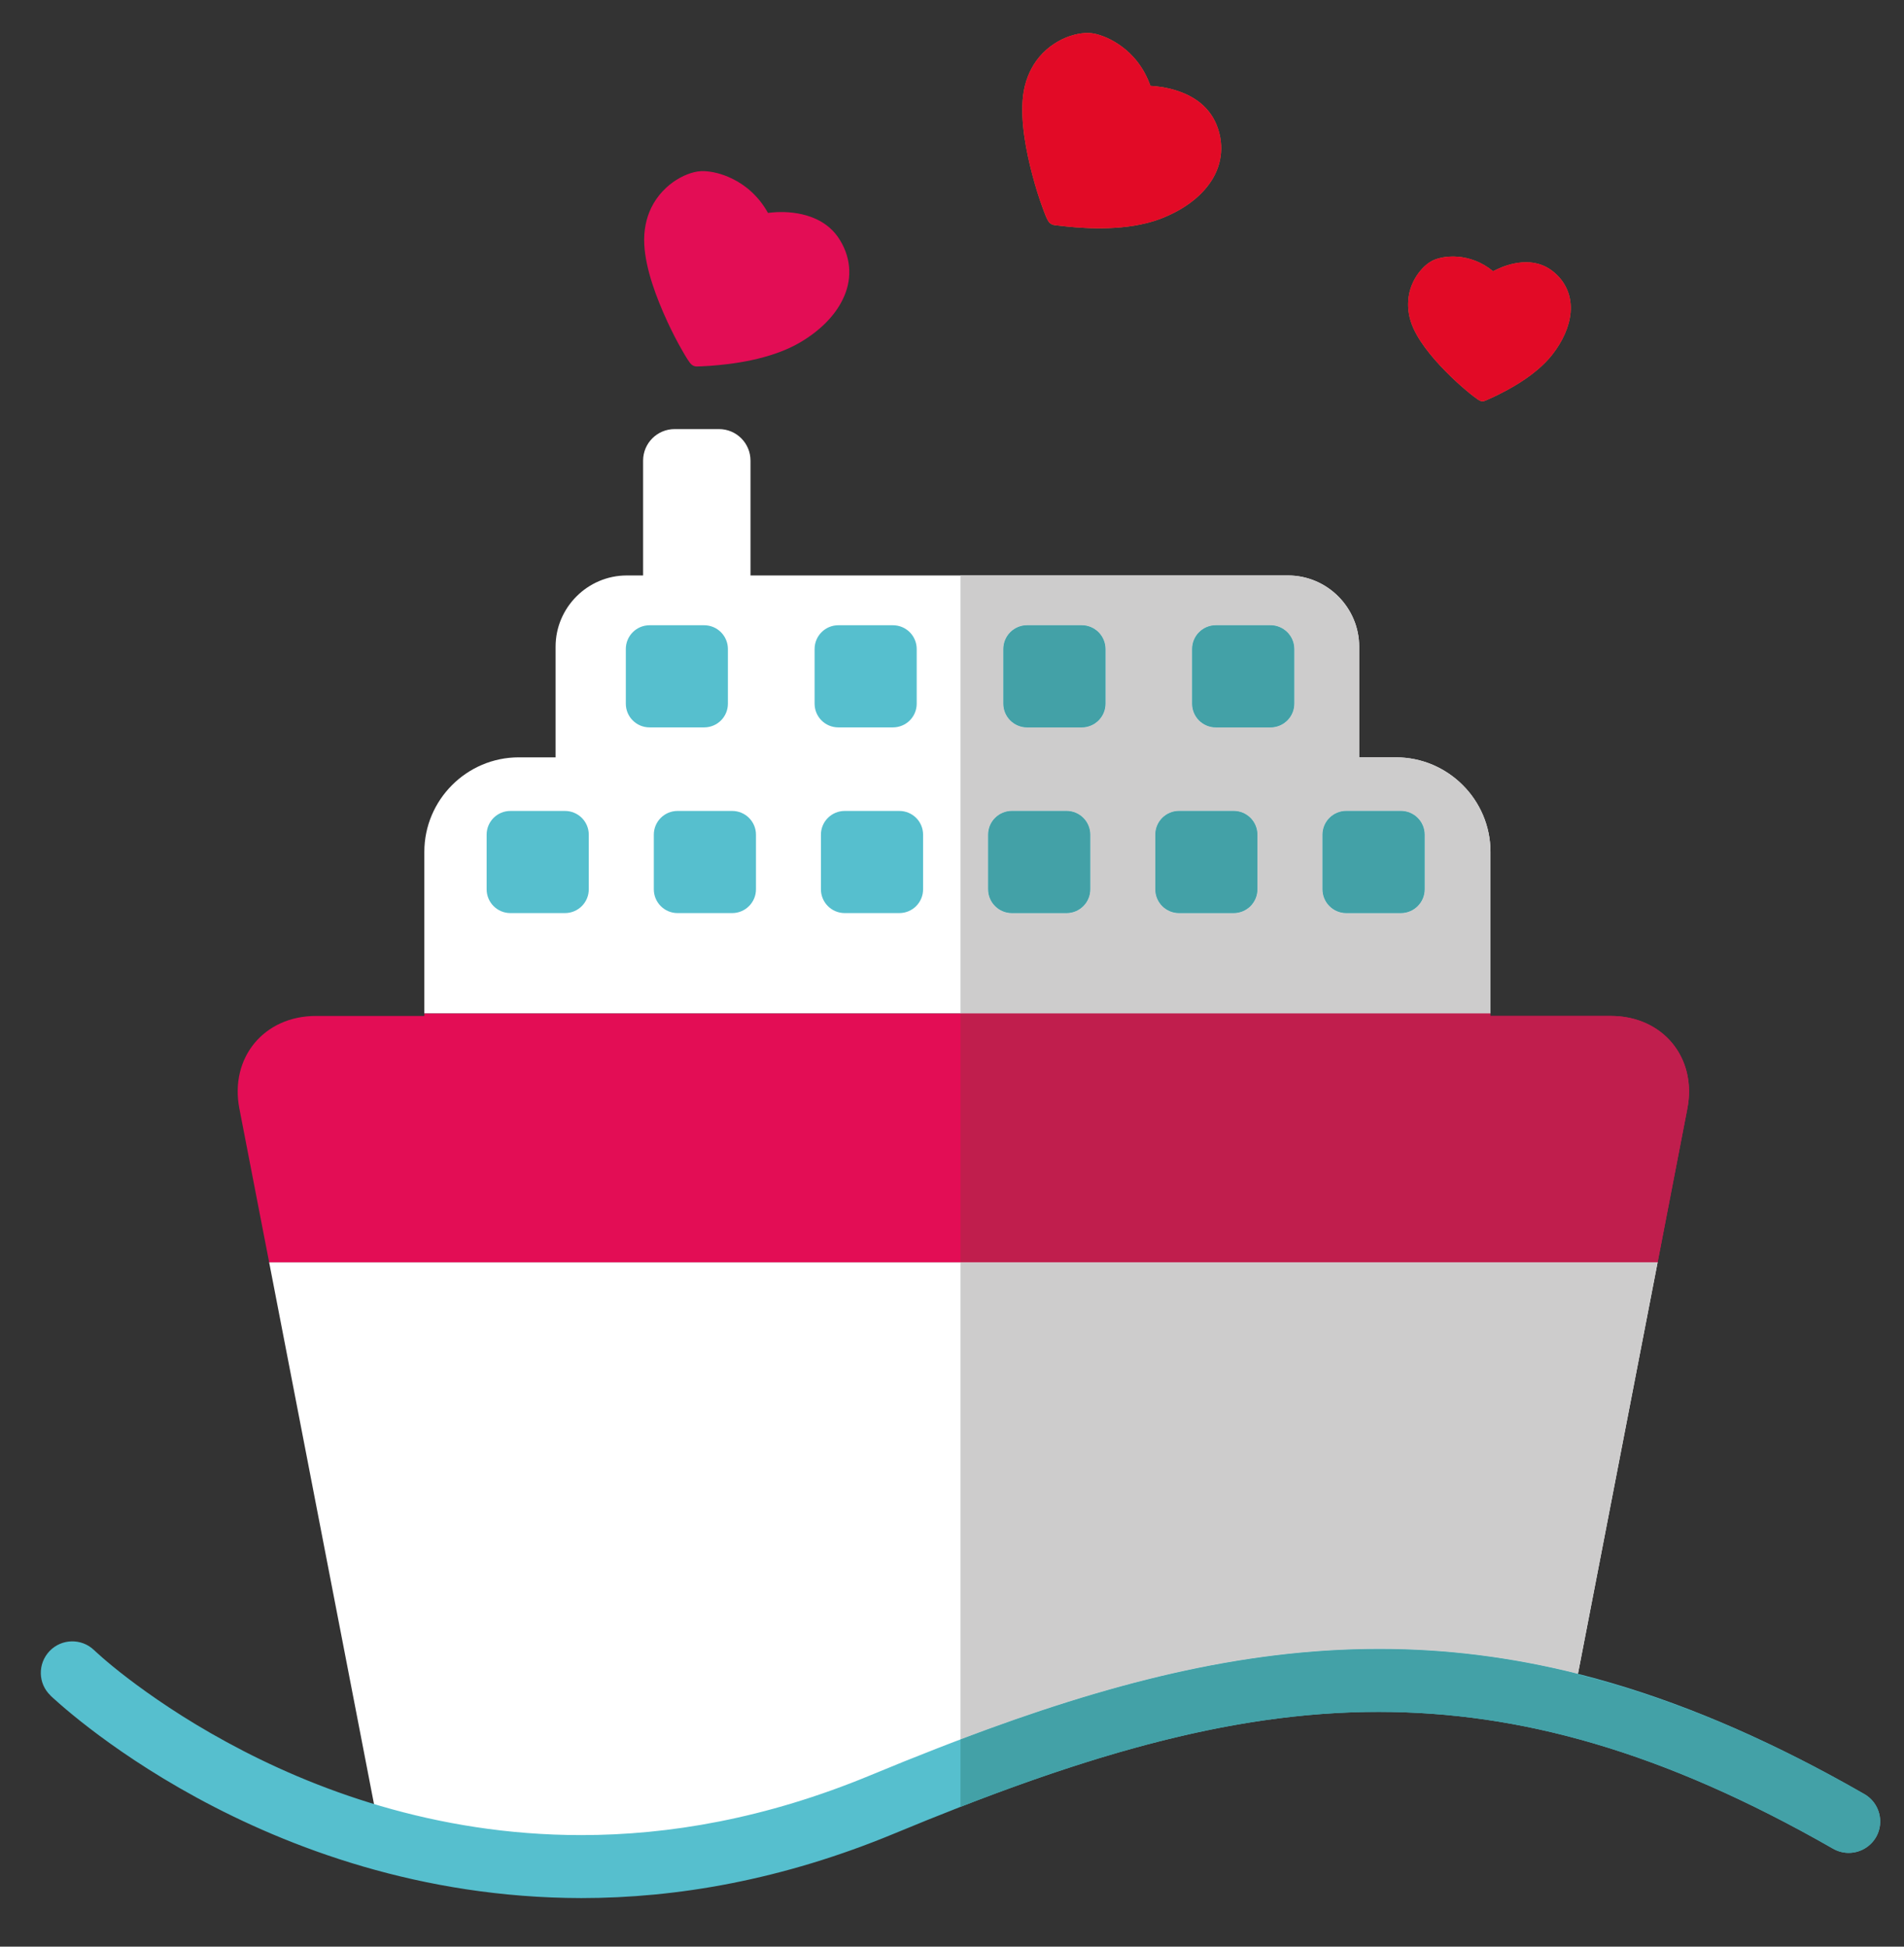
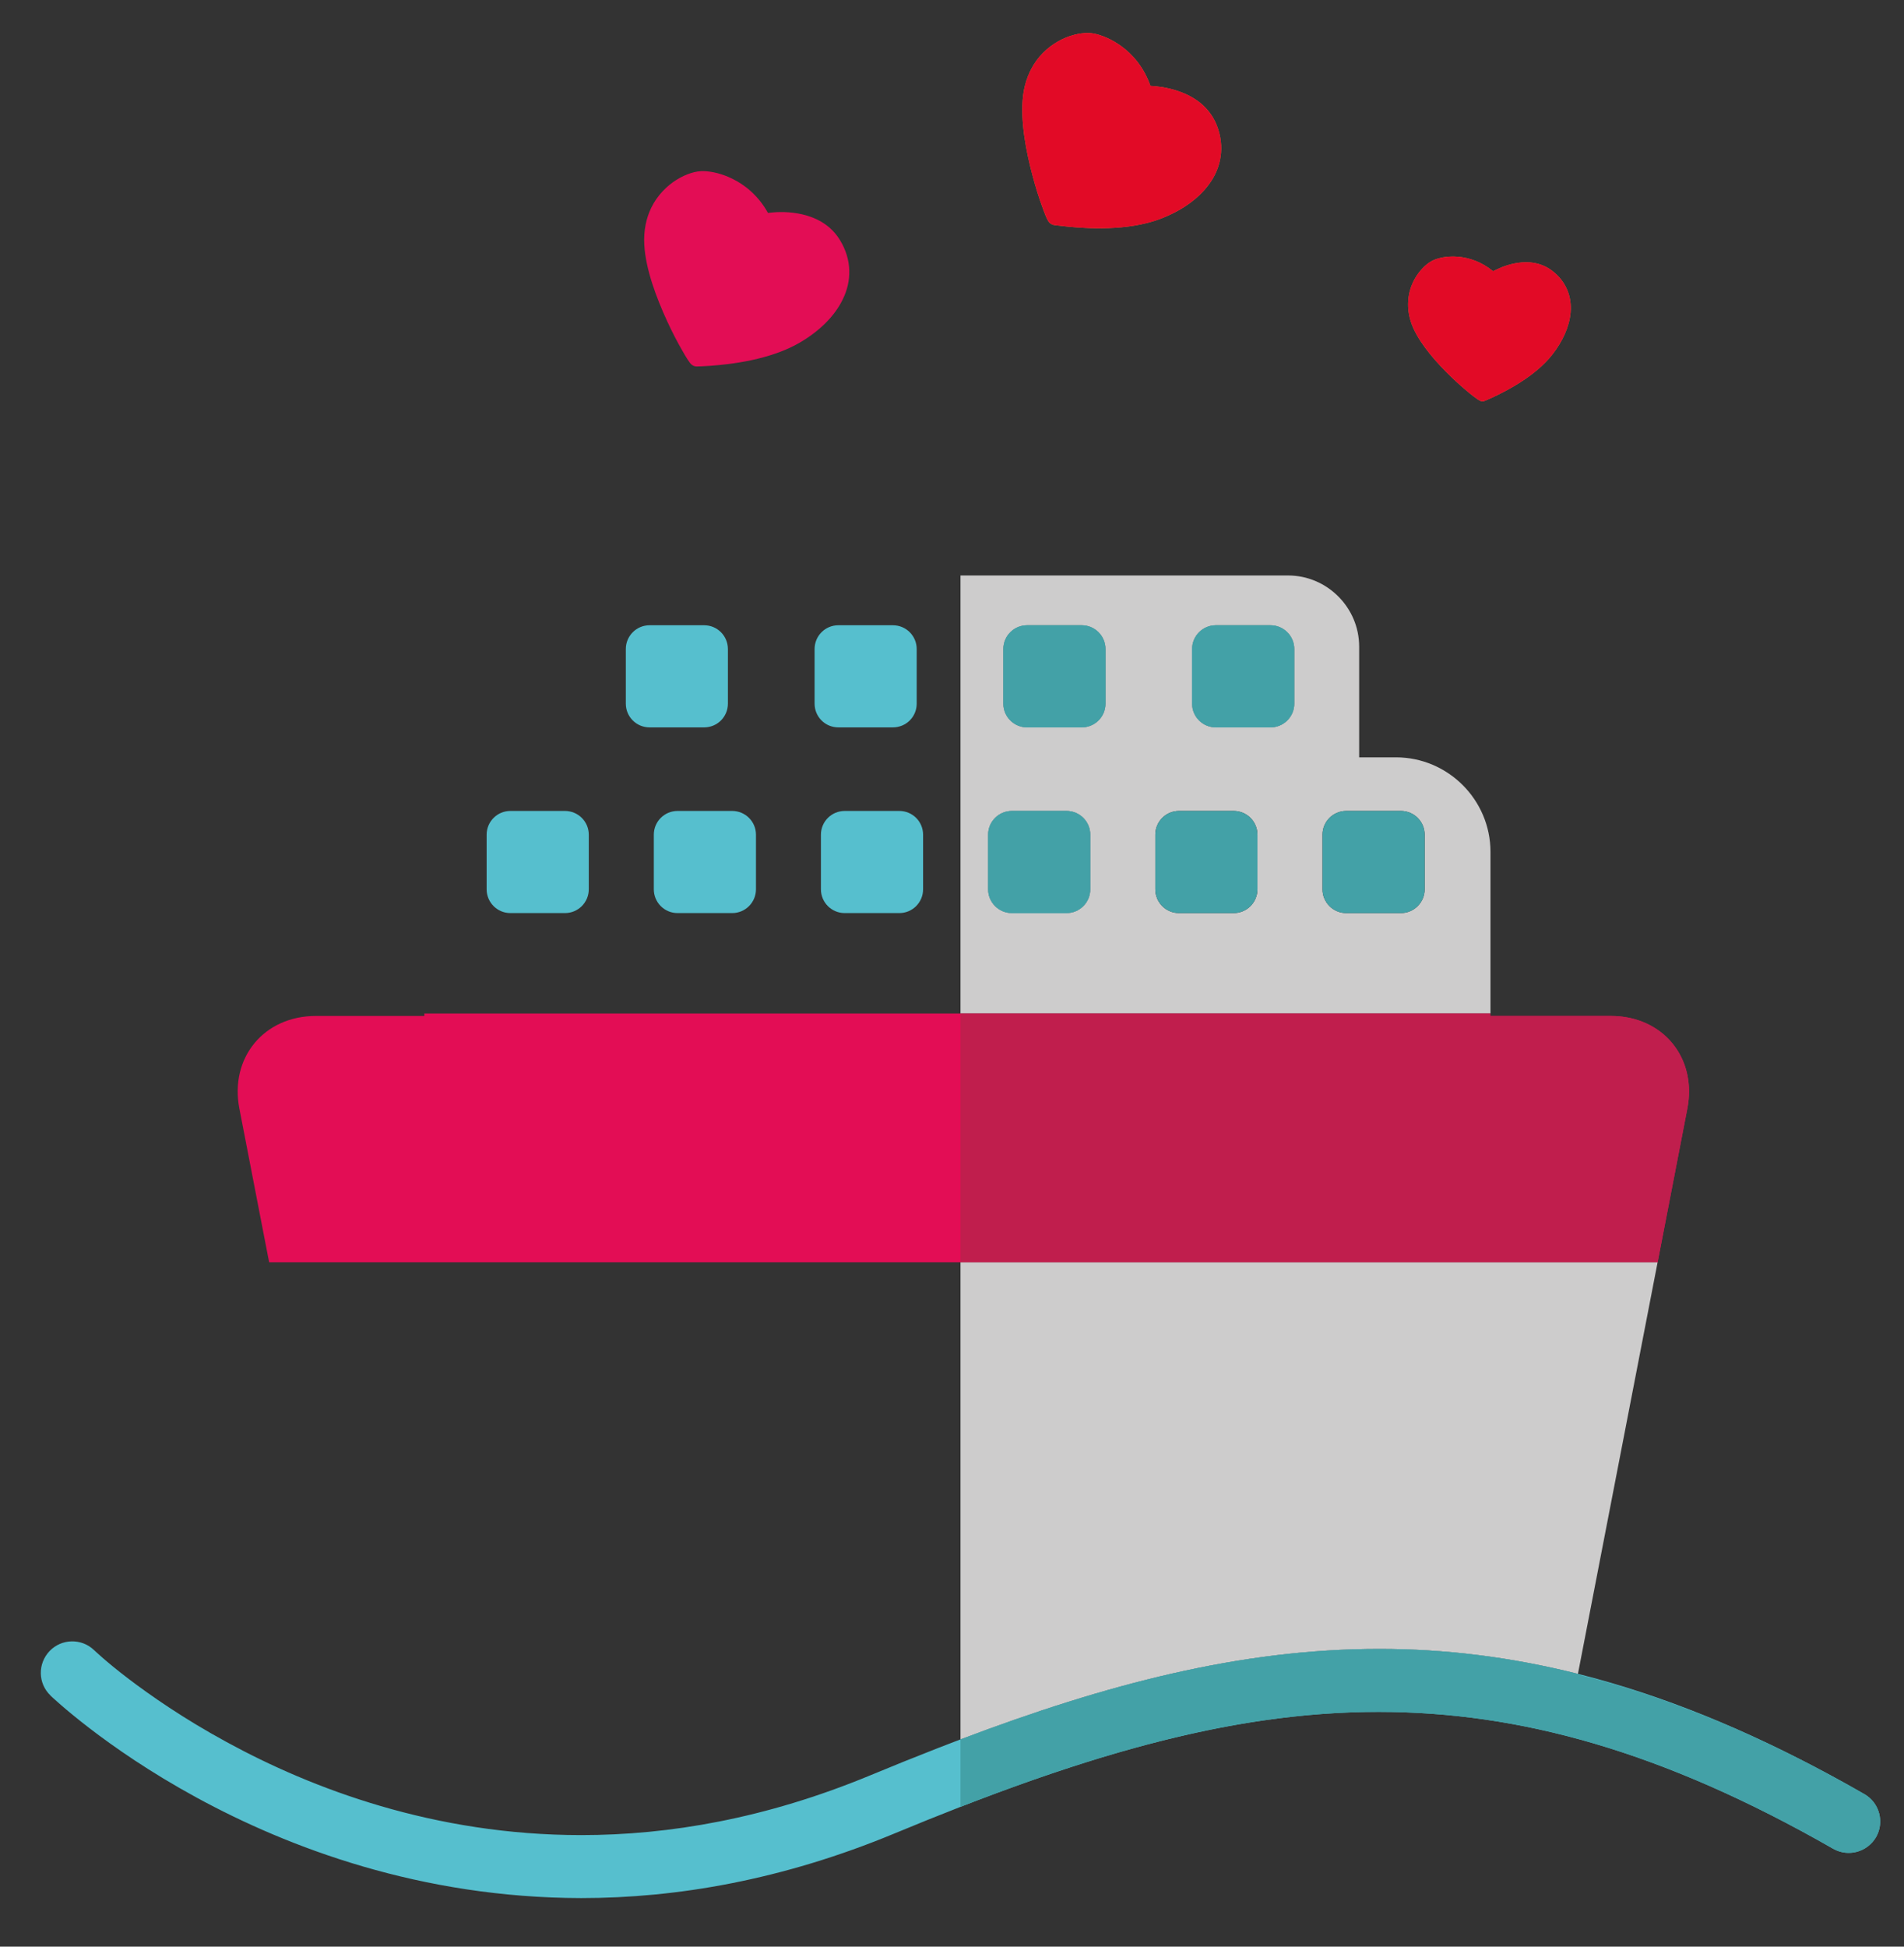
<svg xmlns="http://www.w3.org/2000/svg" version="1.1" id="Layer_1" x="0px" y="0px" width="300px" height="306.667px" viewBox="0 0 300 306.667" enable-background="new 0 0 300 306.667" xml:space="preserve">
  <rect x="0" y="0" width="300" height="306.667" fill="#333333" stroke="none" />
  <g>
-     <path fill="#FFFFFF" d="M234.844,134.197c0-8.197-6.703-14.889-14.885-14.889h-5.805v-17.44c0-6.163-5.053-11.214-11.214-11.214   h-84.688V72.563c0-2.745-2.221-4.966-4.966-4.966h-6.99c-2.74,0-4.967,2.222-4.967,4.966v18.092h-2.569   c-6.167,0-11.219,5.051-11.219,11.214v17.44h-5.8c-8.191,0-14.882,6.692-14.882,14.889v25.467h167.984V134.197" />
-     <path fill="#FFFFFF" d="M59.431,286.801c9.233,3.995,19.989,7.108,33.926,6.698l6.644-1.876   c11.727-0.347,24.073-5.542,37.711-9.382c32.462-9.186,57.177-17.195,82.238-17.948c9.248-0.294,18.502,0.519,28.061,2.58   l13.171-68.019H42.407L59.431,286.801" />
    <path fill="#E30D55" d="M253.804,160.048h-18.96v-0.384H66.859v0.384H49.777c-8.187,0-13.612,6.569-12.058,14.6l4.688,24.206   h218.773l4.682-24.206C267.417,166.618,261.986,160.048,253.804,160.048" />
    <path fill="#56BFCE" d="M187.833,102.248c0-2.072,1.672-3.749,3.739-3.749h8.606c2.067,0,3.751,1.677,3.751,3.749v8.603   c0,2.072-1.684,3.738-3.751,3.738h-8.606c-2.067,0-3.739-1.667-3.739-3.738V102.248" />
    <path fill="#56BFCE" d="M158.089,102.248c0-2.072,1.683-3.749,3.744-3.749h8.603c2.066,0,3.748,1.677,3.748,3.749v8.603   c0,2.072-1.682,3.738-3.748,3.738h-8.603c-2.062,0-3.744-1.667-3.744-3.738V102.248" />
    <path fill="#56BFCE" d="M128.35,102.248c0-2.072,1.672-3.749,3.738-3.749h8.598c2.082,0,3.753,1.677,3.753,3.749v8.603   c0,2.072-1.671,3.738-3.753,3.738h-8.598c-2.066,0-3.738-1.667-3.738-3.738V102.248z" />
    <path fill="#56BFCE" d="M98.606,102.248c0-2.072,1.672-3.749,3.744-3.749h8.598c2.072,0,3.743,1.677,3.743,3.749v8.603   c0,2.072-1.671,3.738-3.743,3.738h-8.598c-2.072,0-3.744-1.667-3.744-3.738V102.248z" />
-     <path fill="#56BFCE" d="M198.123,131.496v8.597c0,2.072-1.67,3.749-3.752,3.749h-8.599c-2.066,0-3.739-1.676-3.739-3.749v-8.597   c0-2.073,1.673-3.744,3.739-3.744h8.599C196.453,127.751,198.123,129.423,198.123,131.496" />
    <path fill="#56BFCE" d="M171.786,131.496v8.597c0,2.072-1.67,3.749-3.749,3.749h-8.596c-2.067,0-3.75-1.676-3.75-3.749v-8.597   c0-2.073,1.683-3.744,3.75-3.744h8.596C170.116,127.751,171.786,129.423,171.786,131.496" />
    <path fill="#56BFCE" d="M145.444,131.496v8.597c0,2.072-1.671,3.749-3.75,3.749h-8.597c-2.072,0-3.75-1.676-3.75-3.749v-8.597   c0-2.073,1.678-3.744,3.75-3.744h8.597C143.772,127.751,145.444,129.423,145.444,131.496z" />
    <path fill="#56BFCE" d="M103.017,131.496c0-2.073,1.672-3.744,3.744-3.744h8.603c2.072,0,3.749,1.671,3.749,3.744v8.597   c0,2.072-1.677,3.749-3.749,3.749h-8.603c-2.072,0-3.744-1.676-3.744-3.749V131.496z" />
-     <path fill="#56BFCE" d="M220.718,127.751c2.077,0,3.755,1.671,3.755,3.744v8.597c0,2.072-1.678,3.749-3.755,3.749h-8.598   c-2.062,0-3.743-1.676-3.743-3.749v-8.597c0-2.073,1.682-3.744,3.743-3.744H220.718" />
    <path fill="#56BFCE" d="M76.675,131.496c0-2.073,1.677-3.744,3.744-3.744h8.596c2.078,0,3.755,1.671,3.755,3.744v8.597   c0,2.072-1.678,3.749-3.755,3.749h-8.596c-2.067,0-3.744-1.676-3.744-3.749V131.496z" />
    <path fill="#56BFCE" d="M7.937,267.102h0.021c-1.986-1.896-2.04-5.019-0.139-7.012c1.885-1.959,5.014-2.041,7.001-0.144   c0.016,0,1.73,1.698,5.292,4.417c3.578,2.727,8.848,6.401,15.577,10.059c13.489,7.371,32.729,14.67,55.895,14.67   c13.826,0,29.061-2.596,45.498-9.399c28.745-11.923,53.987-19.928,80.187-19.928c24.013-0.022,48.53,6.803,76.49,22.871   c2.377,1.368,3.183,4.399,1.843,6.765c-1.389,2.382-4.404,3.193-6.781,1.832c-26.921-15.405-49.433-21.529-71.552-21.552   c-24.089-0.021-48.039,7.4-76.396,19.182c-17.606,7.301-34.235,10.151-49.289,10.151C40.97,298.929,8.375,267.471,7.937,267.102" />
    <path fill="#E30D55" d="M132.366,37.857c-0.934-1.564-2.243-2.611-3.625-3.278c-2.018-0.967-4.155-1.186-5.789-1.175   c-0.79,0.011-1.458,0.08-1.949,0.134c-1.5-2.692-3.6-4.406-5.64-5.389c-1.606-0.79-3.156-1.137-4.432-1.19   c-1.287-0.053-2.798,0.427-4.331,1.362c-1.511,0.951-3.012,2.408-3.994,4.421c-0.774,1.608-1.218,3.562-1.089,5.827   c0.213,3.872,1.922,8.378,3.615,12.058c0.839,1.826,1.688,3.423,2.361,4.587c0.342,0.598,0.614,1.073,0.854,1.426   c0.118,0.187,0.225,0.336,0.321,0.464l0.16,0.198c0.08,0.07,0.117,0.145,0.411,0.315c0.112,0.043,0.294,0.134,0.646,0.112   c0.14-0.005,0.898-0.016,1.955-0.096c3.225-0.229,9.532-0.924,14.247-3.7c3.033-1.789,5.41-4.107,6.691-6.755   C134.213,44.297,134.241,40.928,132.366,37.857z" />
    <path fill="#ED6D43" d="M191.722,19.754c-0.663-1.698-1.784-2.964-3.014-3.86c-1.825-1.303-3.896-1.875-5.521-2.158   c-0.763-0.124-1.431-0.187-1.928-0.208c-1.01-2.905-2.788-4.966-4.626-6.28c-1.445-1.047-2.92-1.661-4.154-1.939   c-1.275-0.267-2.84-0.058-4.505,0.599c-1.657,0.684-3.381,1.854-4.695,3.679c-1.036,1.447-1.815,3.29-2.088,5.533   c-0.443,3.86,0.448,8.597,1.49,12.506c0.518,1.949,1.068,3.668,1.539,4.94c0.224,0.635,0.427,1.159,0.592,1.56   c0.09,0.192,0.165,0.347,0.235,0.491c0.042,0.075,0.079,0.139,0.138,0.23c0.054,0.08,0.069,0.17,0.337,0.368   c0.117,0.075,0.277,0.204,0.614,0.241v0.01c0.145,0.005,0.887,0.107,1.944,0.214c3.213,0.336,9.558,0.731,14.674-1.175   c3.294-1.25,6.033-3.118,7.76-5.506C192.42,26.414,193.03,23.086,191.722,19.754" />
    <path fill="#ED6D43" d="M244.588,42.679c-1.106-0.859-2.351-1.244-3.508-1.34c-1.708-0.132-3.301,0.305-4.477,0.77   c-0.56,0.235-1.019,0.454-1.355,0.62c-1.81-1.496-3.791-2.137-5.516-2.28c-1.373-0.112-2.58,0.064-3.499,0.39   c-0.944,0.319-1.884,1.068-2.717,2.167c-0.817,1.1-1.49,2.548-1.624,4.278c-0.112,1.351,0.106,2.878,0.816,4.454   c1.246,2.718,3.712,5.473,5.934,7.62c1.11,1.074,2.162,1.981,2.97,2.638c0.404,0.326,0.741,0.587,1.015,0.769   c0.139,0.096,0.245,0.187,0.347,0.241l0.176,0.096c0.08,0.027,0.127,0.086,0.369,0.117c0.101,0.006,0.256,0.022,0.49-0.106   l0.005,0.01c0.103-0.054,0.642-0.272,1.368-0.615c2.242-1.062,6.557-3.305,9.168-6.6c1.662-2.12,2.719-4.432,2.916-6.685   C247.686,46.77,246.771,44.345,244.588,42.679" />
    <path fill="#CDCCCC" d="M159.441,143.841c-2.067,0-3.75-1.676-3.75-3.749v-8.597c0-2.073,1.683-3.744,3.75-3.744h8.596   c2.079,0,3.749,1.671,3.749,3.744v8.597c0,2.072-1.67,3.749-3.749,3.749H159.441 M185.772,143.841   c-2.066,0-3.739-1.676-3.739-3.749v-8.597c0-2.073,1.673-3.744,3.739-3.744h8.599c2.082,0,3.752,1.671,3.752,3.744v8.597   c0,2.072-1.67,3.749-3.752,3.749H185.772 M212.12,143.841c-2.062,0-3.743-1.676-3.743-3.749v-8.597   c0-2.073,1.682-3.744,3.743-3.744h8.598c2.077,0,3.755,1.671,3.755,3.744v8.597c0,2.072-1.678,3.749-3.755,3.749H212.12    M161.833,114.589c-2.062,0-3.744-1.667-3.744-3.738v-8.603c0-2.072,1.683-3.749,3.744-3.749h8.603   c2.066,0,3.748,1.677,3.748,3.749v8.603c0,2.072-1.682,3.738-3.748,3.738H161.833 M191.572,114.589   c-2.067,0-3.739-1.667-3.739-3.738v-8.603c0-2.072,1.672-3.749,3.739-3.749h8.606c2.067,0,3.751,1.677,3.751,3.749v8.603   c0,2.072-1.684,3.738-3.751,3.738H191.572 M202.94,90.655H151.34v69.01h83.504v-25.467c0-8.197-6.703-14.889-14.885-14.889h-5.805   v-17.44C214.154,95.706,209.102,90.655,202.94,90.655" />
    <path fill="#CDCCCC" d="M261.181,198.854H151.34v75.162c23.022-8.718,44.146-14.252,65.929-14.252c0.038,0,0.08,0,0.118,0   c10.244,0,20.58,1.247,31.237,3.926l12.552-64.836" />
    <path fill="#C01E4D" d="M234.844,159.665L234.844,159.665H151.34v39.19h109.841l4.682-24.206c0.179-0.925,0.266-1.832,0.266-2.71   c0.001-6.747-5.085-11.89-12.324-11.89h-18.96V159.665" />
    <path fill="#43A1A7" d="M200.179,98.499h-8.606c-2.067,0-3.739,1.677-3.739,3.749v8.603c0,2.072,1.672,3.738,3.739,3.738h8.606   c2.067,0,3.751-1.667,3.751-3.738v-8.603C203.93,100.176,202.246,98.499,200.179,98.499" />
    <path fill="#43A1A7" d="M170.436,98.499h-8.603c-2.062,0-3.744,1.677-3.744,3.749v8.603c0,2.072,1.683,3.738,3.744,3.738h8.603   c2.066,0,3.748-1.667,3.748-3.738v-8.603C174.184,100.176,172.502,98.499,170.436,98.499" />
    <path fill="#CDCCCC" d="M291.285,291.892c0.001,0,0.001,0,0.002,0l0,0C291.286,291.892,291.286,291.892,291.285,291.892    M295.56,289.472c-0.94,1.554-2.582,2.419-4.27,2.42C292.979,291.891,294.619,291.026,295.56,289.472 M295.576,289.443   c-0.003,0.005-0.006,0.011-0.01,0.016C295.57,289.454,295.573,289.448,295.576,289.443 M295.602,289.4   c-0.005,0.008-0.01,0.017-0.015,0.025C295.592,289.417,295.597,289.408,295.602,289.4 M217.164,269.681   c-17.737,0-35.4,4.032-54.809,10.867c19.414-6.831,37.081-10.867,54.821-10.867c0.03,0,0.061,0,0.092,0   C217.234,269.681,217.198,269.681,217.164,269.681" />
    <path fill="#43A1A7" d="M194.371,127.751h-8.599c-2.066,0-3.739,1.671-3.739,3.744v8.597c0,2.072,1.673,3.749,3.739,3.749h8.599   c2.082,0,3.752-1.676,3.752-3.749v-8.597C198.123,129.423,196.453,127.751,194.371,127.751" />
    <path fill="#43A1A7" d="M168.037,127.751h-8.596c-2.067,0-3.75,1.671-3.75,3.744v8.597c0,2.072,1.683,3.749,3.75,3.749h8.596   c2.079,0,3.749-1.676,3.749-3.749v-8.597C171.786,129.423,170.116,127.751,168.037,127.751" />
    <path fill="#43A1A7" d="M220.718,127.751h-8.598c-2.062,0-3.743,1.671-3.743,3.744v8.597c0,2.072,1.682,3.749,3.743,3.749h8.598   c2.077,0,3.755-1.676,3.755-3.749v-8.597C224.473,129.423,222.795,127.751,220.718,127.751" />
    <path fill="#43A1A7" d="M217.387,259.765c-0.038,0-0.08,0-0.118,0c-21.782,0-42.906,5.534-65.929,14.252v10.622   c3.74-1.455,7.408-2.82,11.016-4.091c19.408-6.835,37.071-10.867,54.809-10.867c0.034,0,0.07,0,0.104,0l0,0   c22.119,0.022,44.631,6.146,71.552,21.552c0.779,0.446,1.628,0.659,2.465,0.659c0.001,0,0.001,0,0.002,0s0.002,0,0.003,0   c1.688-0.001,3.329-0.866,4.27-2.42c0.002-0.004,0.005-0.009,0.007-0.013c0.004-0.005,0.007-0.011,0.01-0.016   c0.004-0.006,0.007-0.012,0.011-0.018c0.005-0.009,0.01-0.018,0.015-0.025l0,0c0.438-0.771,0.646-1.614,0.646-2.446   c0.001-1.72-0.888-3.396-2.489-4.318l0,0c-16.004-9.196-30.854-15.273-45.15-18.866l0.016-0.079   C237.967,261.012,227.631,259.765,217.387,259.765" />
    <path fill="#E20A26" d="M171.332,5.196c-1.021,0-2.163,0.24-3.357,0.711c-1.657,0.684-3.381,1.854-4.695,3.679   c-1.036,1.447-1.815,3.29-2.088,5.533c-0.08,0.694-0.116,1.416-0.116,2.156c-0.002,3.38,0.752,7.144,1.606,10.35   c0.518,1.949,1.068,3.668,1.539,4.94c0.224,0.635,0.427,1.159,0.592,1.56c0.09,0.192,0.165,0.347,0.235,0.491   c0.042,0.075,0.079,0.139,0.138,0.23c0.054,0.08,0.069,0.17,0.337,0.368c0.117,0.075,0.277,0.204,0.614,0.241v0.01   c0.145,0.005,0.887,0.107,1.944,0.214c1.296,0.136,3.101,0.281,5.128,0.281c3.002,0,6.492-0.318,9.546-1.456   c3.294-1.25,6.033-3.118,7.76-5.506c1.213-1.646,1.901-3.592,1.903-5.649c0.001-1.174-0.221-2.384-0.696-3.594   c-0.663-1.698-1.784-2.964-3.014-3.86c-1.825-1.303-3.896-1.875-5.521-2.158c-0.763-0.124-1.431-0.187-1.928-0.208   c-1.01-2.905-2.788-4.966-4.626-6.28c-1.445-1.047-2.92-1.661-4.154-1.939C172.119,5.234,171.734,5.196,171.332,5.196" />
    <path fill="#E20A26" d="M228.911,40.414c-1.034,0-1.947,0.165-2.678,0.424c-0.944,0.319-1.884,1.068-2.717,2.167   c-0.817,1.1-1.49,2.548-1.624,4.278c-0.019,0.222-0.028,0.448-0.028,0.678c0.001,1.175,0.251,2.458,0.845,3.775   c1.246,2.718,3.712,5.473,5.934,7.62c1.11,1.074,2.162,1.981,2.97,2.638c0.404,0.326,0.741,0.587,1.015,0.769   c0.139,0.096,0.245,0.187,0.347,0.241l0.176,0.096c0.08,0.027,0.127,0.086,0.369,0.117c0.027,0.002,0.059,0.004,0.095,0.004   c0.097,0,0.226-0.018,0.396-0.11l0.005,0.01c0.103-0.054,0.642-0.272,1.368-0.615c2.242-1.062,6.557-3.305,9.168-6.6   c1.662-2.12,2.719-4.432,2.916-6.685c0.021-0.234,0.031-0.469,0.032-0.703c0.001-2.206-0.936-4.333-2.91-5.84   c-1.106-0.859-2.351-1.244-3.508-1.34c-0.211-0.016-0.42-0.024-0.626-0.024c-1.469,0-2.819,0.386-3.851,0.793   c-0.56,0.235-1.019,0.454-1.355,0.62c-1.81-1.496-3.791-2.137-5.516-2.28C229.451,40.424,229.178,40.414,228.911,40.414" />
  </g>
</svg>